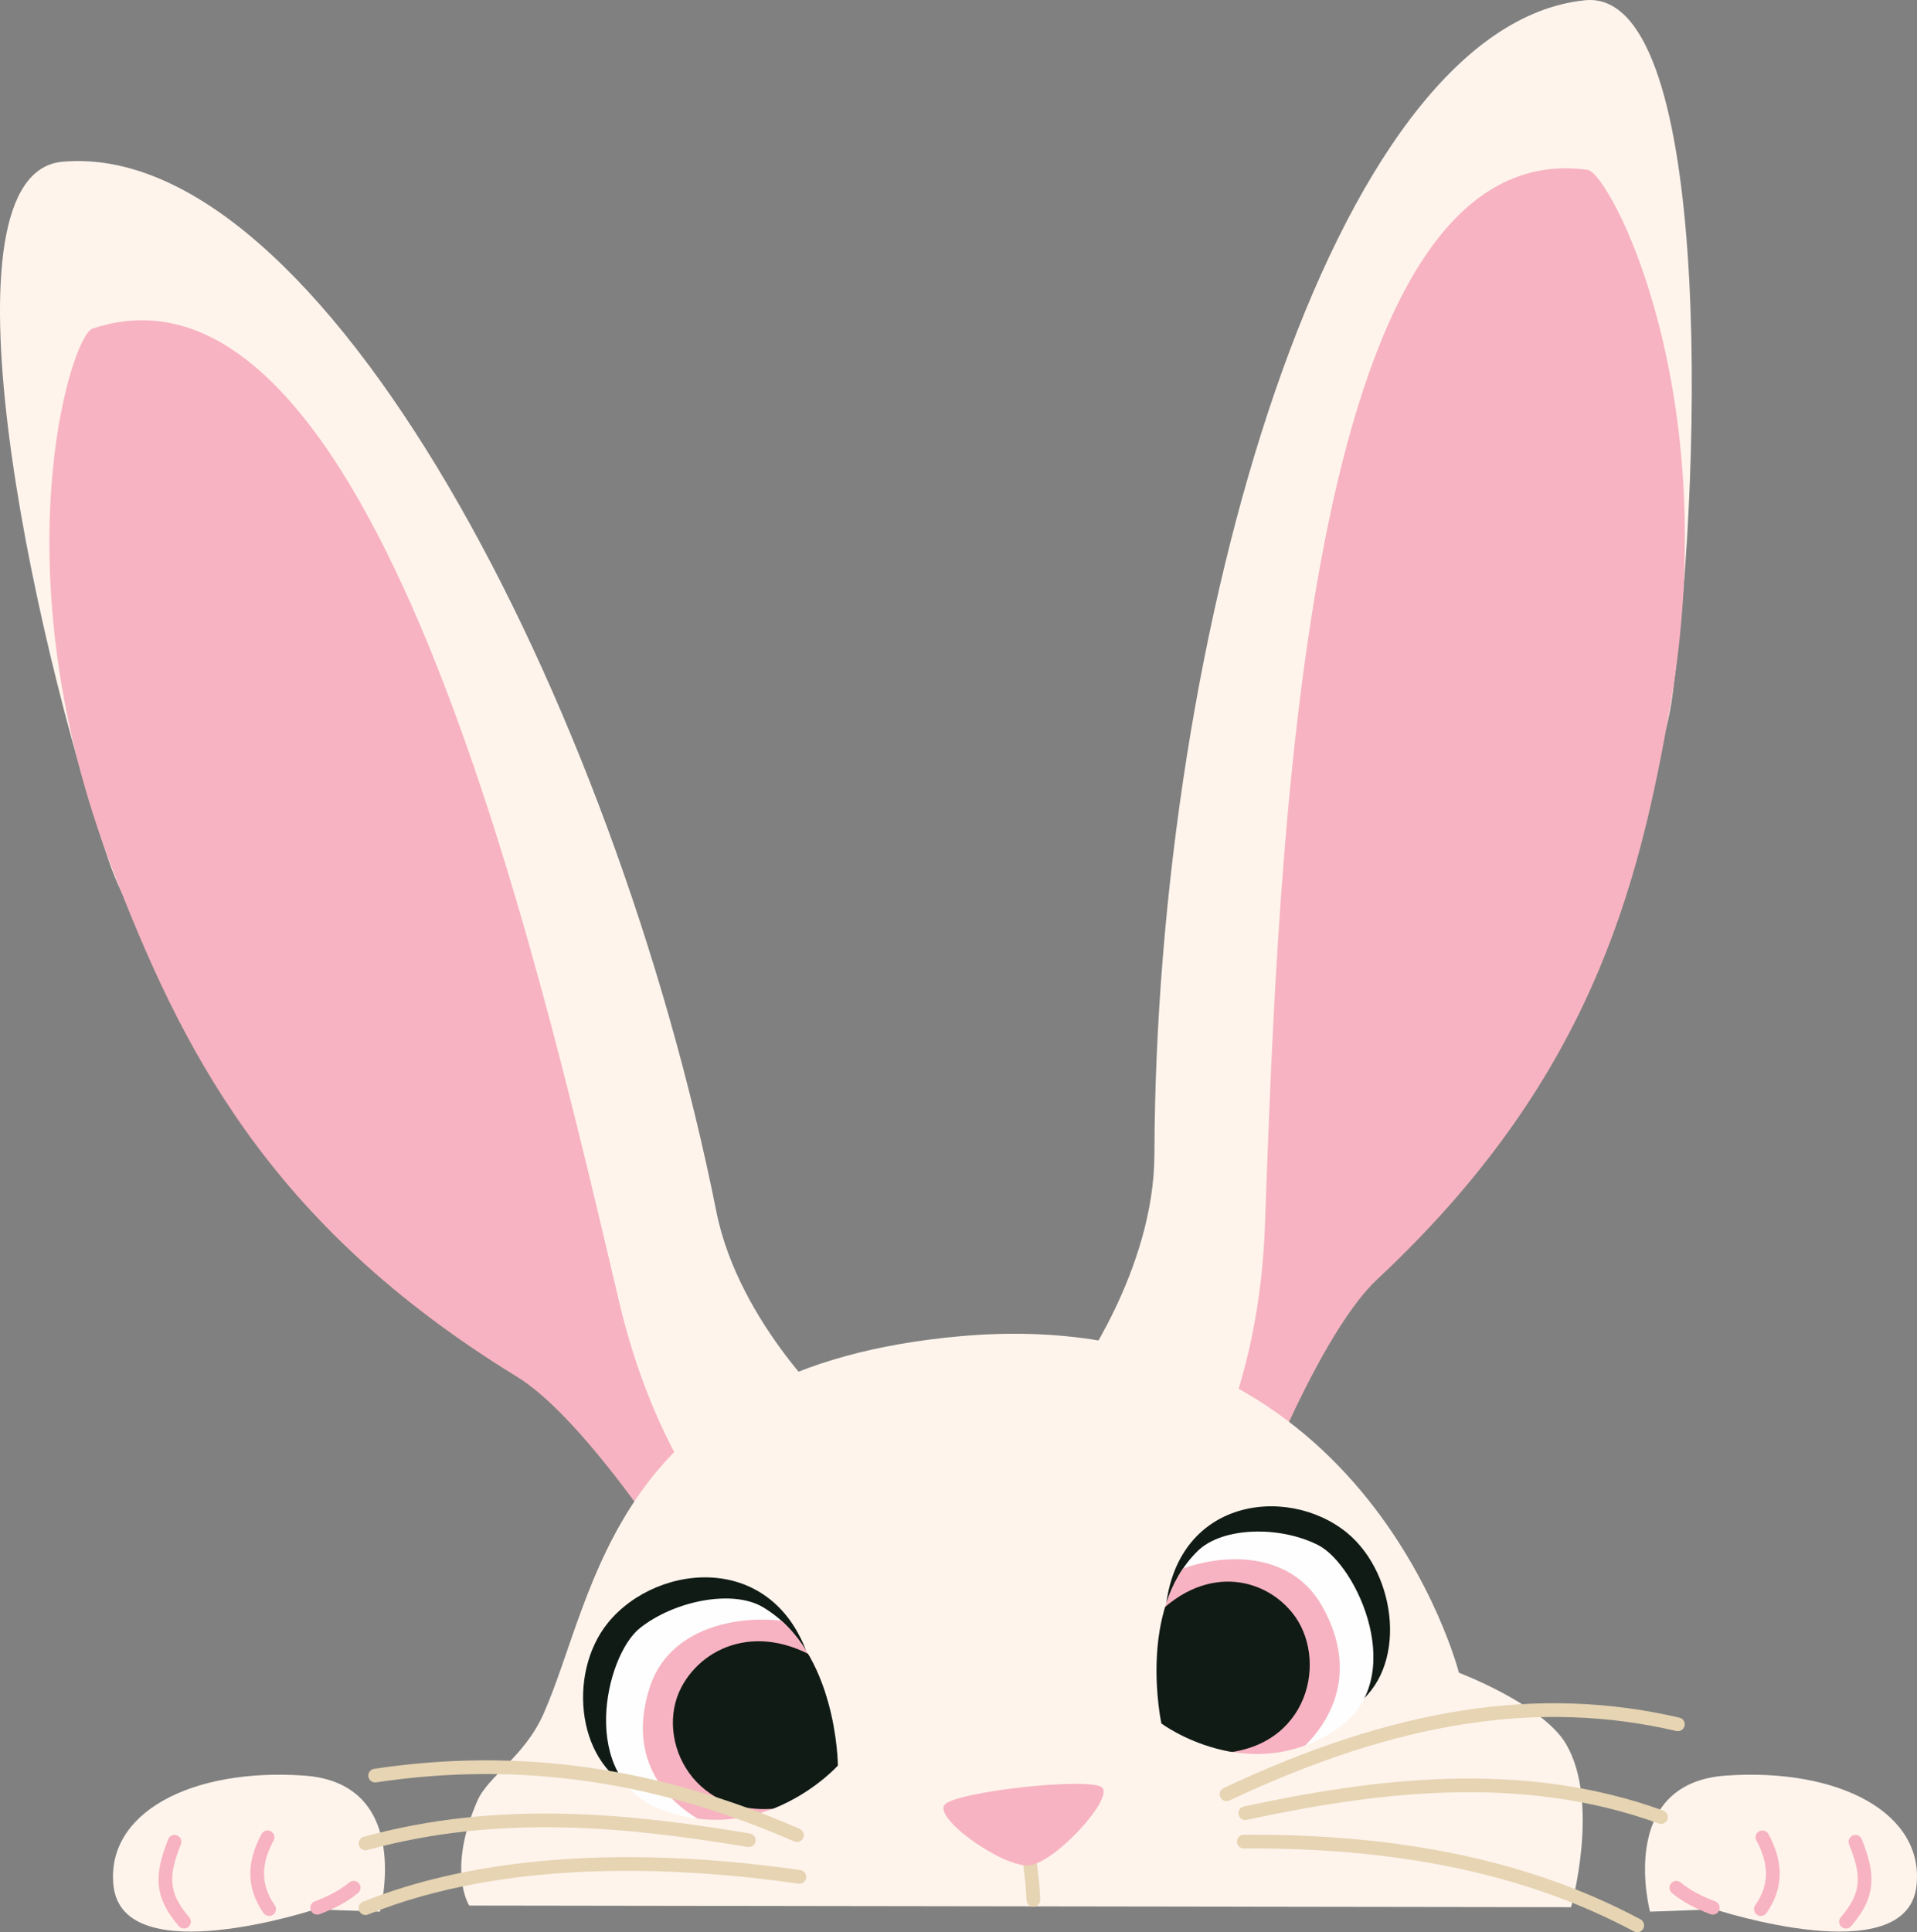
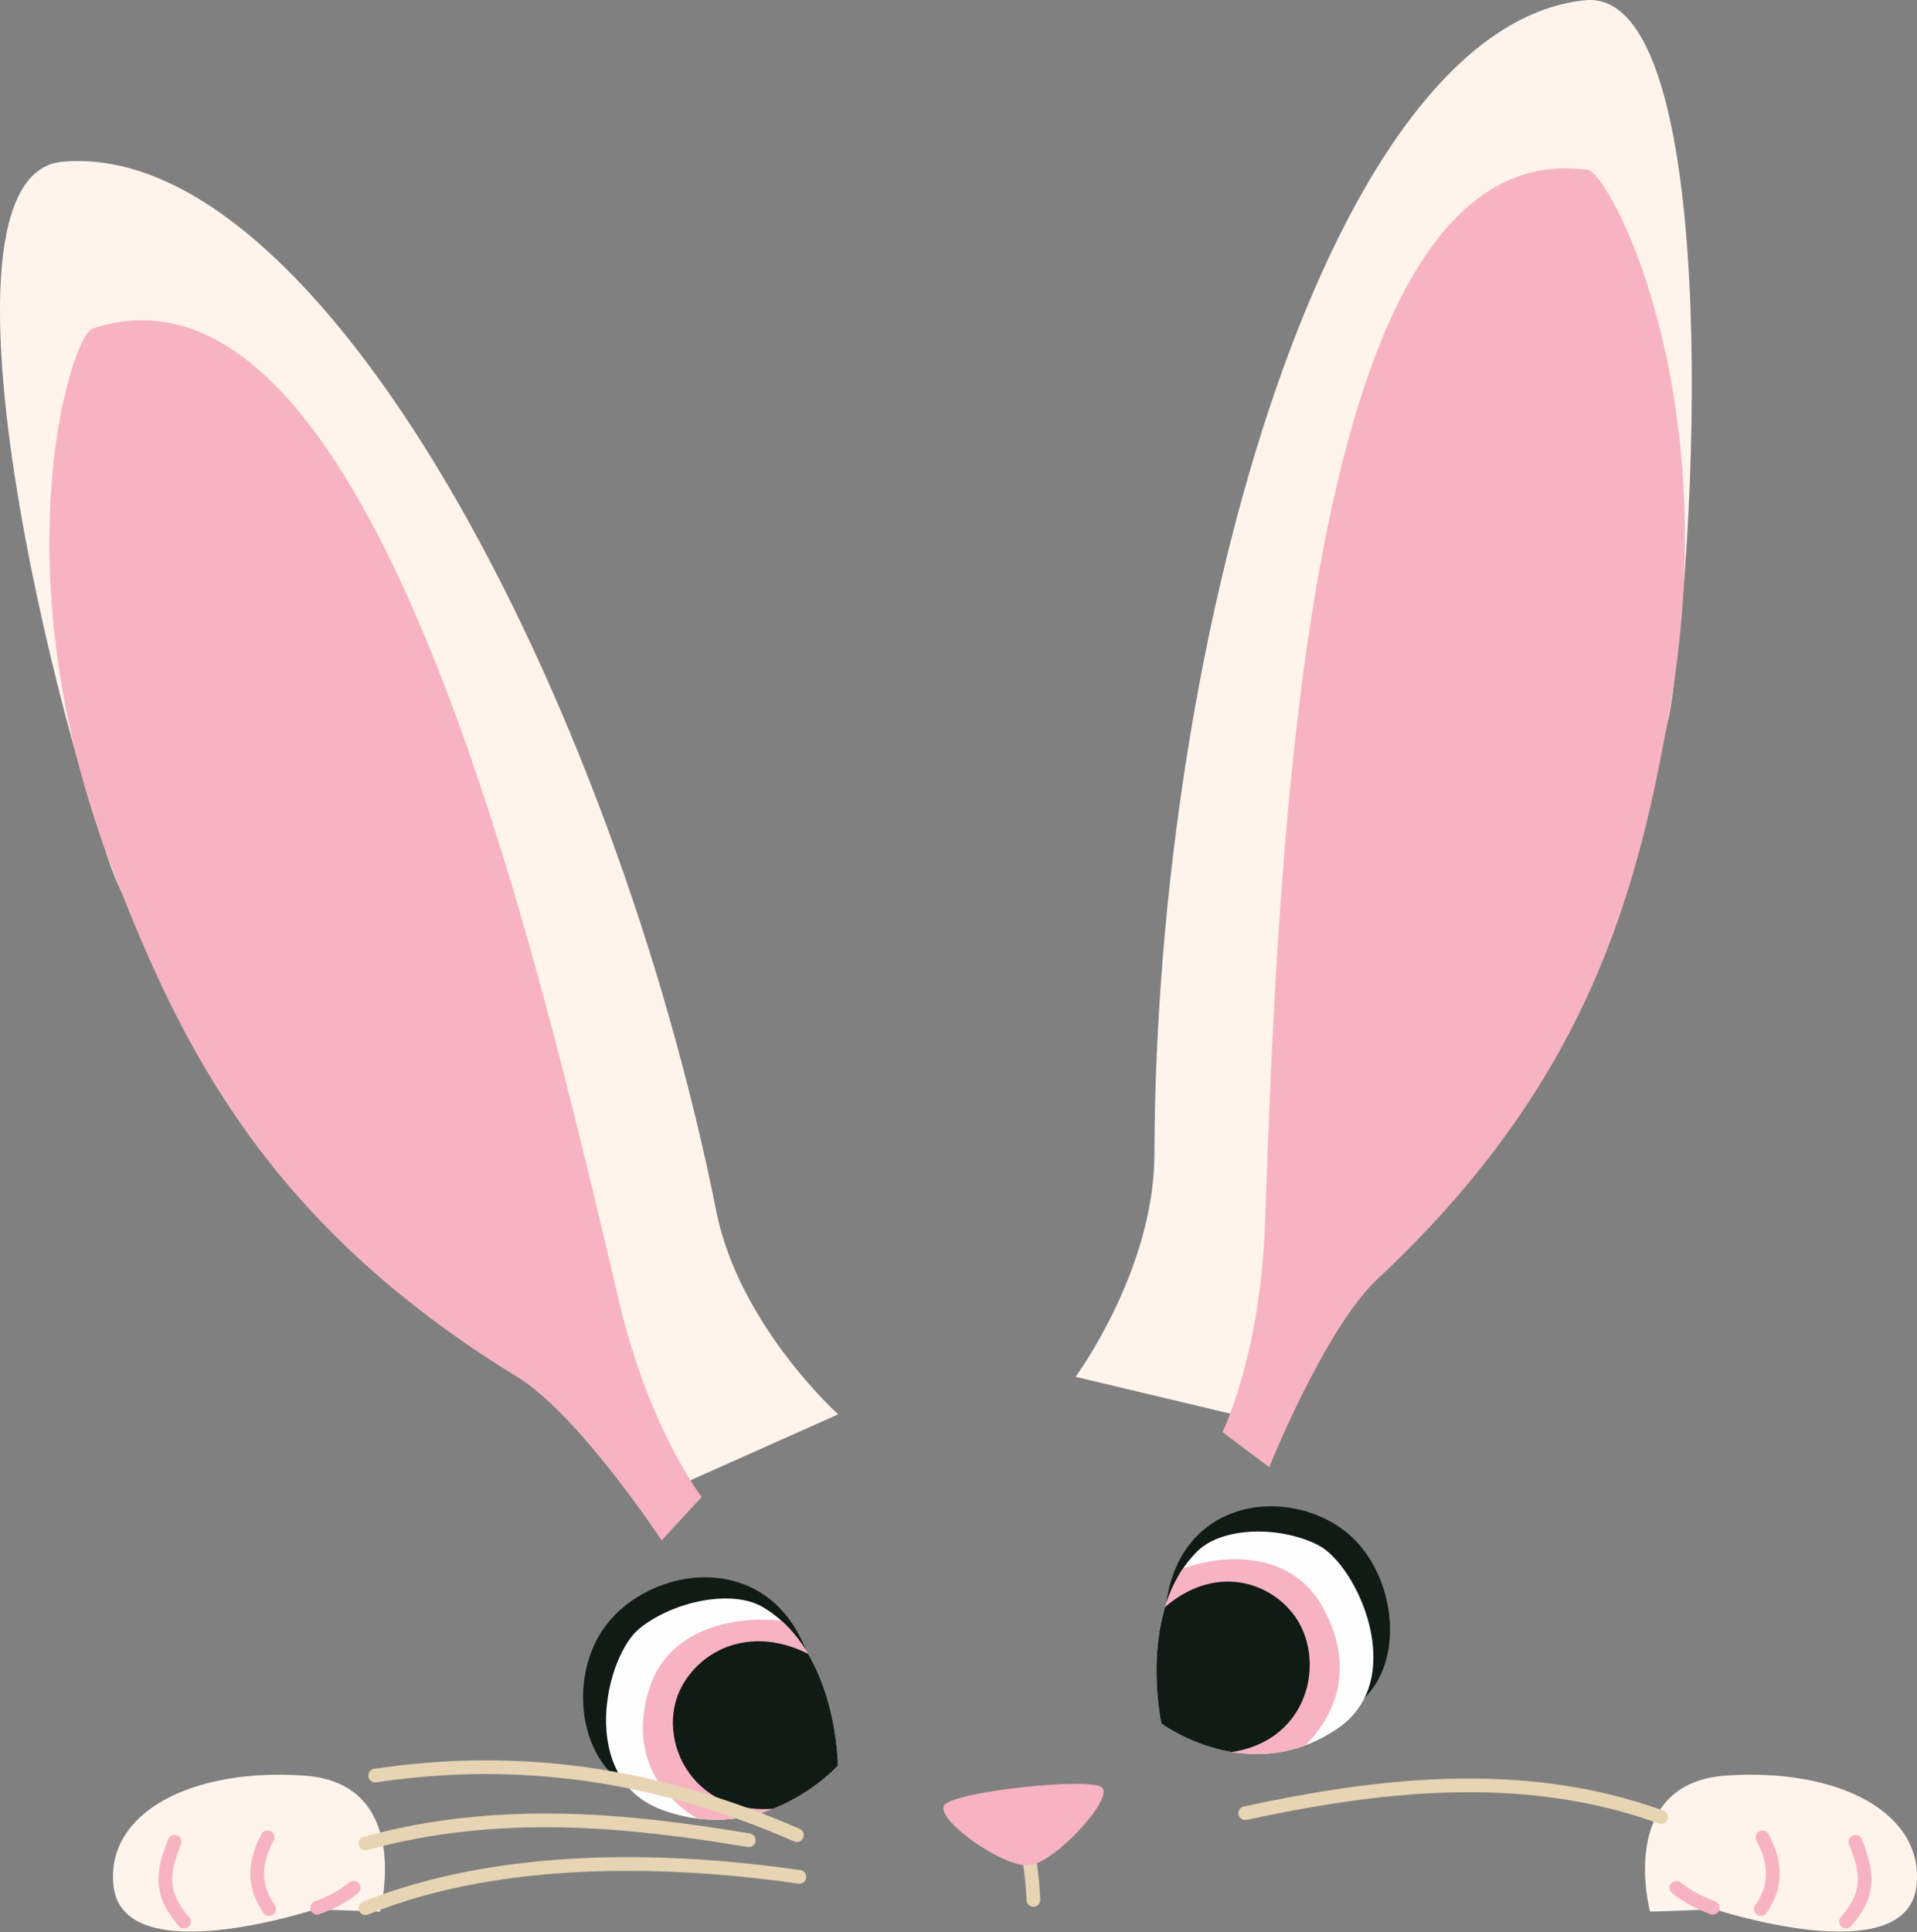
<svg xmlns="http://www.w3.org/2000/svg" id="_Layer_" viewBox="0 0 1507.58 1519.23">
  <rect x="0" y="0" width="1507.58" height="1519.23" fill="#808080" stroke="none" />
  <defs>
    <style>.cls-1,.cls-2,.cls-3,.cls-4{fill-rule:evenodd;}.cls-1,.cls-5{fill:#f7b3c1;}.cls-2{fill:#111b15;}.cls-3,.cls-6{fill:#fefefe;}.cls-4{fill:#fff4ec;}.cls-7{clip-path:url(#clippath-1);}.cls-8{fill:#e6d4b3;}.cls-6{clip-rule:evenodd;}.cls-9{clip-path:url(#clippath);}</style>
    <clipPath id="clippath">
      <path class="cls-6" d="M658.94,1388.19s-58.36,65.02-139.1,34.5c-65.54-24.78-44.12-120.72-16.57-142.62,27.15-21.54,72.8-30.5,96.52-16.54,58.8,34.58,59.15,124.65,59.15,124.65Z" />
    </clipPath>
    <clipPath id="clippath-1">
      <path class="cls-6" d="M913.37,1355.12s69.23,51.4,138.71,3.8c56.4-38.64,15.25-128.53-15.52-144.13-30.31-15.34-75.32-14.25-94.64,4.66-47.9,46.84-28.56,135.67-28.56,135.67Z" />
    </clipPath>
  </defs>
  <path class="cls-4" d="M298.82,1503.05s26.88-101.04-59.79-107c-88.82-6.11-156.08,29.4-149.76,86.72,7.58,68.14,158.57,18.45,158.57,18.45l50.98,1.84Z" />
  <path class="cls-4" d="M151.95,770.38s-43.56-26.24-66.55-94.04C23.46,493.97-51.25,136.2,49.06,127.18c203.66-18.3,433.75,422.21,514.28,825.37,17.85,89.29,95.81,159.48,95.81,159.48l-151.25,67.49-355.96-409.15Z" />
  <path class="cls-1" d="M520.33,1211.14s-65.03-98.83-113.65-128.59c-197-120.65-264.67-260.33-318.17-398.93C-2.16,448.73,55.74,264.08,72.65,258.42c218.86-73.29,347.22,480.23,414.24,765.06,23.55,100.11,64.93,153.51,64.93,153.51l-31.49,34.16Z" />
  <path class="cls-4" d="M1269.11,651.13s36.93-34,46.22-104.92C1340.4,355.45,1344.57-9.92,1246.37.21c-199.37,20.57-337.33,496.58-338.51,907.62-.27,91.03-61.99,174.7-61.99,174.7l158.26,37.64,264.98-469.04Z" />
  <path class="cls-1" d="M998.16,1153.56s43.85-109.33,84.99-147.75c166.67-155.72,205.33-305.66,230.56-451.86,42.77-247.76-47.86-418.08-65.2-420.44-224.38-30.54-243.13,537.16-253.7,829.48-3.71,102.74-33.41,162.99-33.41,162.99l36.75,27.58Z" />
-   <path class="cls-4" d="M369.01,1498.26s-17.77-27.09,6.39-82.3c8.84-20.2,36.97-34.25,52.21-68.84,41.84-94.88,53.88-272.34,328.13-296.56,317.04-28,391.6,264.64,391.6,264.64,0,0,65.95,24.96,84.21,56,27.06,45.93,3.97,128.33,3.97,128.33l-866.51-1.28Z" />
  <path class="cls-2" d="M503.38,1409.09c-49.78-18.53-57.96-92.86-25.29-133.15,39.18-48.3,135.32-57.56,160.18,35.2l-134.89,97.95Z" />
  <path class="cls-8" d="M812.67,1499.23c-2.85,0-5.23-2.24-5.38-5.12-.57-11.53-.87-13.94-1.86-21.93-.25-2.06-.55-4.47-.91-7.49-.35-2.95,1.76-5.63,4.72-5.98,2.97-.34,5.63,1.76,5.99,4.72.35,2.99.65,5.39.9,7.43,1,8.07,1.33,10.79,1.93,22.71.15,2.97-2.14,5.5-5.11,5.65-.09,0-.18,0-.27,0Z" />
  <path class="cls-3" d="M658.94,1388.19s-58.36,65.02-139.1,34.5c-65.54-24.78-44.12-120.72-16.57-142.62,27.15-21.54,72.8-30.5,96.52-16.54,58.8,34.58,59.15,124.65,59.15,124.65Z" />
  <g class="cls-9">
    <path class="cls-1" d="M590.75,1443.27c-24.33,1.75-106.75-32.29-79.85-116.35,18.09-56.42,90.82-59.49,123.7-48.27,15.22,5.2,21.84,20.7,18.71,36.49-5.45,27.69-38.26,126.38-62.55,128.13Z" />
    <path class="cls-2" d="M619.28,1420.73c-73.44,13.05-105.04-53.1-83.41-94.16,18.33-34.76,67.48-53.5,119.11-13.91l20.11,81.64-55.8,26.43Z" />
  </g>
  <path class="cls-8" d="M626.76,1448.29c-.72,0-1.45-.15-2.15-.45-109.81-47.96-217.35-63.15-328.78-46.45-2.95.43-5.69-1.59-6.13-4.53-.44-2.94,1.59-5.69,4.53-6.13,113.49-17.01,222.97-1.56,334.68,47.23,2.73,1.19,3.97,4.37,2.78,7.09-.88,2.02-2.86,3.23-4.94,3.23Z" />
  <path class="cls-8" d="M287.43,1454.78c-2.36,0-4.53-1.57-5.19-3.96-.79-2.87.9-5.83,3.77-6.62,105.96-29.14,208.6-18.49,303.74-2.63,2.94.49,4.92,3.26,4.43,6.2-.49,2.94-3.26,4.92-6.2,4.43-93.93-15.65-195.17-26.19-299.11,2.39-.48.13-.96.19-1.43.19Z" />
  <path class="cls-4" d="M1297.62,1503.05s-26.88-101.04,59.79-107c88.82-6.11,156.08,29.4,149.76,86.72-7.58,68.14-158.57,18.45-158.57,18.45l-50.98,1.84Z" />
  <path class="cls-5" d="M1451.73,1516.31c1.51,0,3.01-.63,4.08-1.87,20.5-23.74,18.9-41.63,8.36-68.33-1.09-2.77-4.22-4.12-6.99-3.03-2.77,1.09-4.12,4.22-3.03,6.99,9.52,24.11,10.72,37.4-6.5,57.33-1.95,2.25-1.7,5.65.55,7.6,1.02.88,2.27,1.31,3.52,1.31Z" />
  <path class="cls-5" d="M1384.77,1506.45c1.7,0,3.38-.8,4.43-2.3,13.34-19.13,13.85-39.45,1.54-62.13-1.42-2.61-4.68-3.58-7.31-2.17-2.61,1.42-3.58,4.69-2.16,7.31,10.32,19,10.03,35.15-.91,50.82-1.7,2.44-1.1,5.8,1.34,7.5.94.65,2.01.97,3.08.97Z" />
  <path class="cls-5" d="M1346.99,1505.39c2.18,0,4.23-1.33,5.04-3.49,1.05-2.78-.35-5.89-3.14-6.94-11.41-4.3-20.04-9.03-27.17-14.88-2.3-1.89-5.7-1.55-7.58.75-1.89,2.3-1.55,5.7.75,7.58,8.06,6.61,17.65,11.9,30.2,16.63.63.24,1.27.35,1.9.35Z" />
  <path class="cls-8" d="M287.41,1505.69c-2.13,0-4.15-1.27-5-3.37-1.11-2.76.22-5.9,2.97-7.01,61.76-24.98,171.59-49.58,344.07-24.97,2.95.42,4.99,3.15,4.57,6.09-.42,2.94-3.13,5-6.09,4.57-93.89-13.39-228.84-20.05-338.51,24.3-.66.27-1.34.4-2.02.4Z" />
-   <path class="cls-8" d="M964.59,1416.15c-2.02,0-3.96-1.14-4.88-3.09-1.27-2.69-.12-5.9,2.57-7.17,134.42-63.42,248.33-81.02,358.48-55.38,2.9.67,4.7,3.57,4.03,6.47-.67,2.9-3.57,4.71-6.47,4.03-107.67-25.06-219.33-7.7-351.44,54.63-.74.35-1.53.52-2.3.52Z" />
  <path class="cls-8" d="M1306.34,1434.06c-.61,0-1.23-.1-1.84-.32-110.17-40.03-225.64-23.92-324.08-2.87-2.91.63-5.77-1.23-6.4-4.14-.62-2.91,1.23-5.77,4.14-6.39,99.92-21.37,217.27-37.68,330.01,3.28,2.8,1.02,4.24,4.11,3.22,6.9-.8,2.19-2.86,3.55-5.06,3.55Z" />
-   <path class="cls-8" d="M1287.55,1519.23c-.85,0-1.72-.21-2.53-.64-82.26-43.9-180.75-65.27-300.93-65.27-1.96,0-3.92,0-5.89.02h-.03c-2.96,0-5.37-2.39-5.39-5.36-.02-2.98,2.38-5.4,5.36-5.42,124.77-.8,226.74,21.04,311.96,66.52,2.62,1.4,3.62,4.66,2.22,7.29-.97,1.82-2.83,2.85-4.76,2.85Z" />
  <path class="cls-2" d="M1064.64,1341.94c42.9-29.07,34.38-104.09-5.22-136.7-47.5-39.09-140.19-27.34-143.38,69.46l148.6,67.24Z" />
  <path class="cls-3" d="M913.37,1355.12s69.23,51.4,138.71,3.8c56.4-38.64,15.25-128.53-15.52-144.13-30.31-15.34-75.32-14.25-94.64,4.66-47.9,46.84-28.56,135.67-28.56,135.67Z" />
  <g class="cls-7">
    <path class="cls-1" d="M989.7,1394.59c23.33-3.56,93.62-54.99,49.9-131.99-29.38-51.67-98.65-38.91-127.2-20.71-13.22,8.43-16.08,25.14-9.68,40.02,11.18,26.1,63.68,116.23,86.97,112.68Z" />
    <path class="cls-2" d="M957.87,1378.57c72.11-3.08,87.46-75.13,58.11-110.89-24.88-30.28-75.32-38.07-115.37,12.16l-1.14,84.81,58.39,13.93Z" />
  </g>
  <path class="cls-1" d="M809.58,1466.59c-20.57,2.24-76.71-37.7-66.43-47.92,10.31-10.22,113.08-21.41,123.34-13.42,10.26,7.99-36.37,59.11-56.91,61.35Z" />
  <path class="cls-5" d="M144.71,1516.31c-1.51,0-3.01-.63-4.08-1.87-20.5-23.74-18.9-41.63-8.36-68.33,1.09-2.77,4.22-4.12,6.99-3.03,2.77,1.09,4.12,4.22,3.03,6.99-9.52,24.11-10.72,37.4,6.5,57.33,1.95,2.25,1.7,5.65-.55,7.6-1.02.88-2.27,1.31-3.52,1.31Z" />
  <path class="cls-5" d="M211.67,1506.45c-1.7,0-3.38-.8-4.43-2.3-13.34-19.13-13.85-39.45-1.54-62.13,1.42-2.61,4.68-3.58,7.31-2.17,2.61,1.42,3.58,4.69,2.16,7.31-10.32,19-10.03,35.15.91,50.82,1.7,2.44,1.1,5.8-1.34,7.5-.94.65-2.01.97-3.08.97Z" />
  <path class="cls-5" d="M249.45,1505.39c-2.18,0-4.23-1.33-5.04-3.49-1.05-2.78.35-5.89,3.14-6.94,11.41-4.3,20.04-9.03,27.17-14.88,2.3-1.89,5.7-1.55,7.58.75,1.89,2.3,1.55,5.7-.75,7.58-8.06,6.61-17.65,11.9-30.2,16.63-.63.24-1.27.35-1.9.35Z" />
</svg>